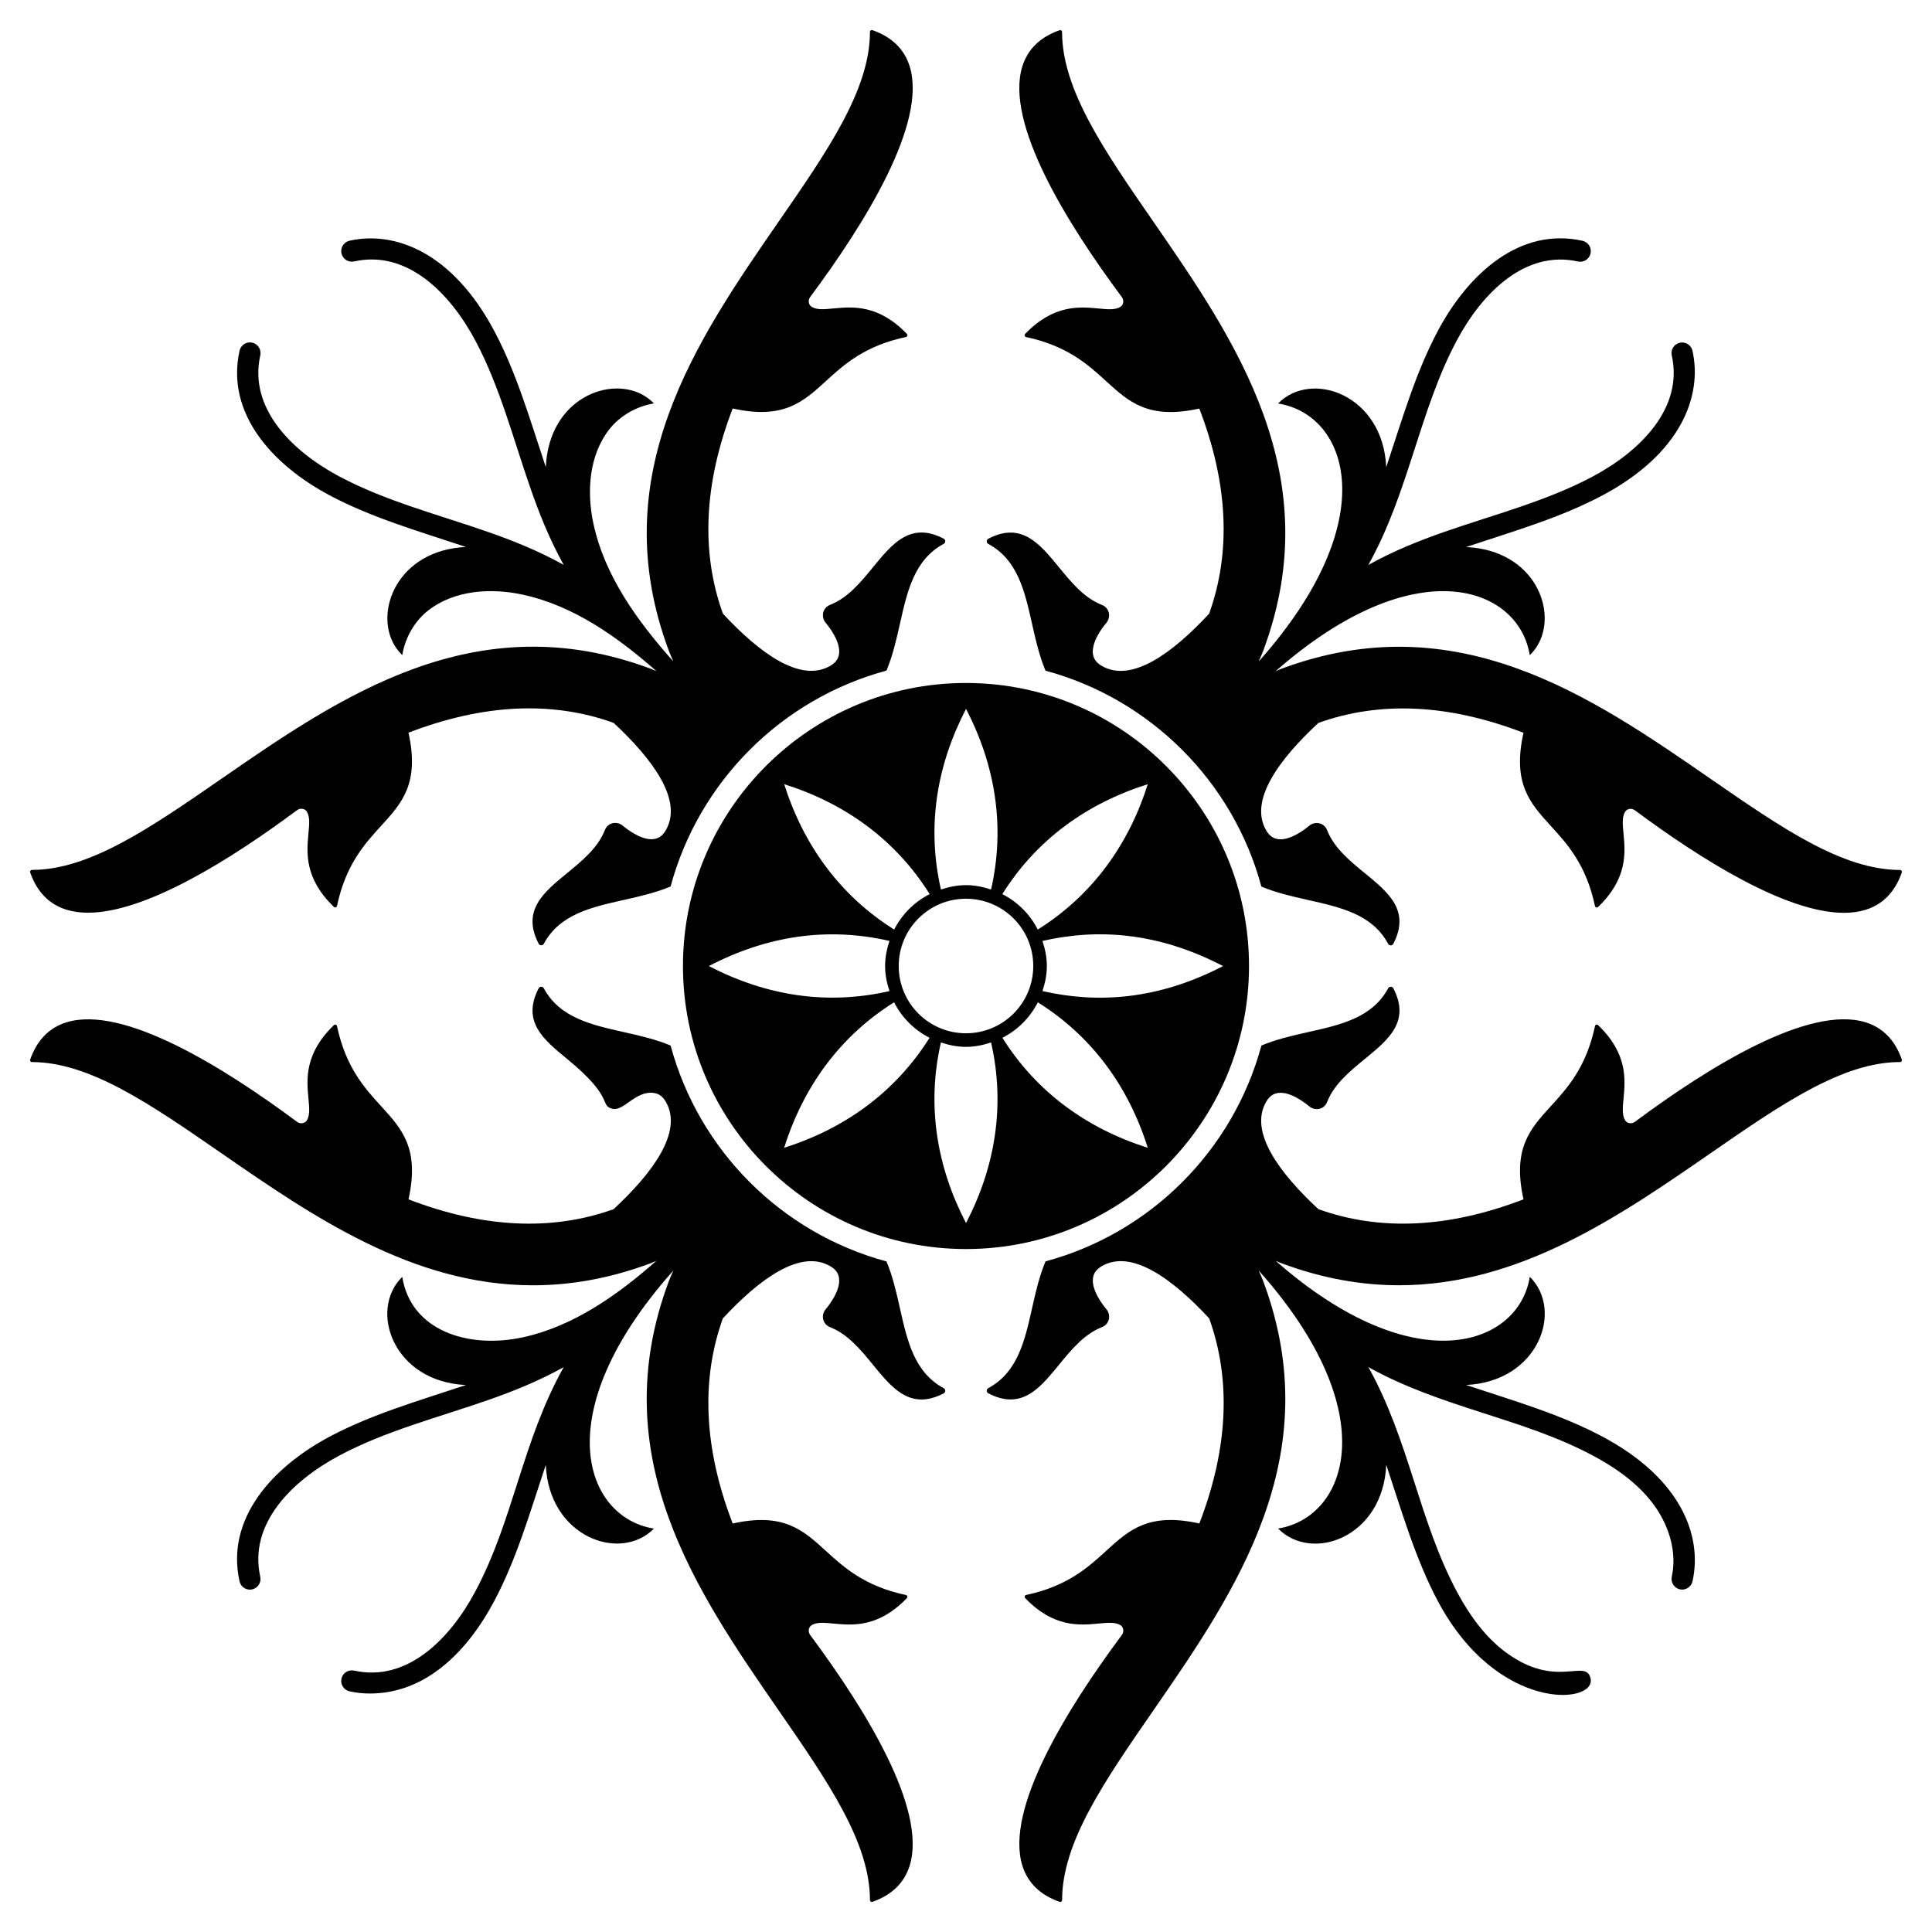
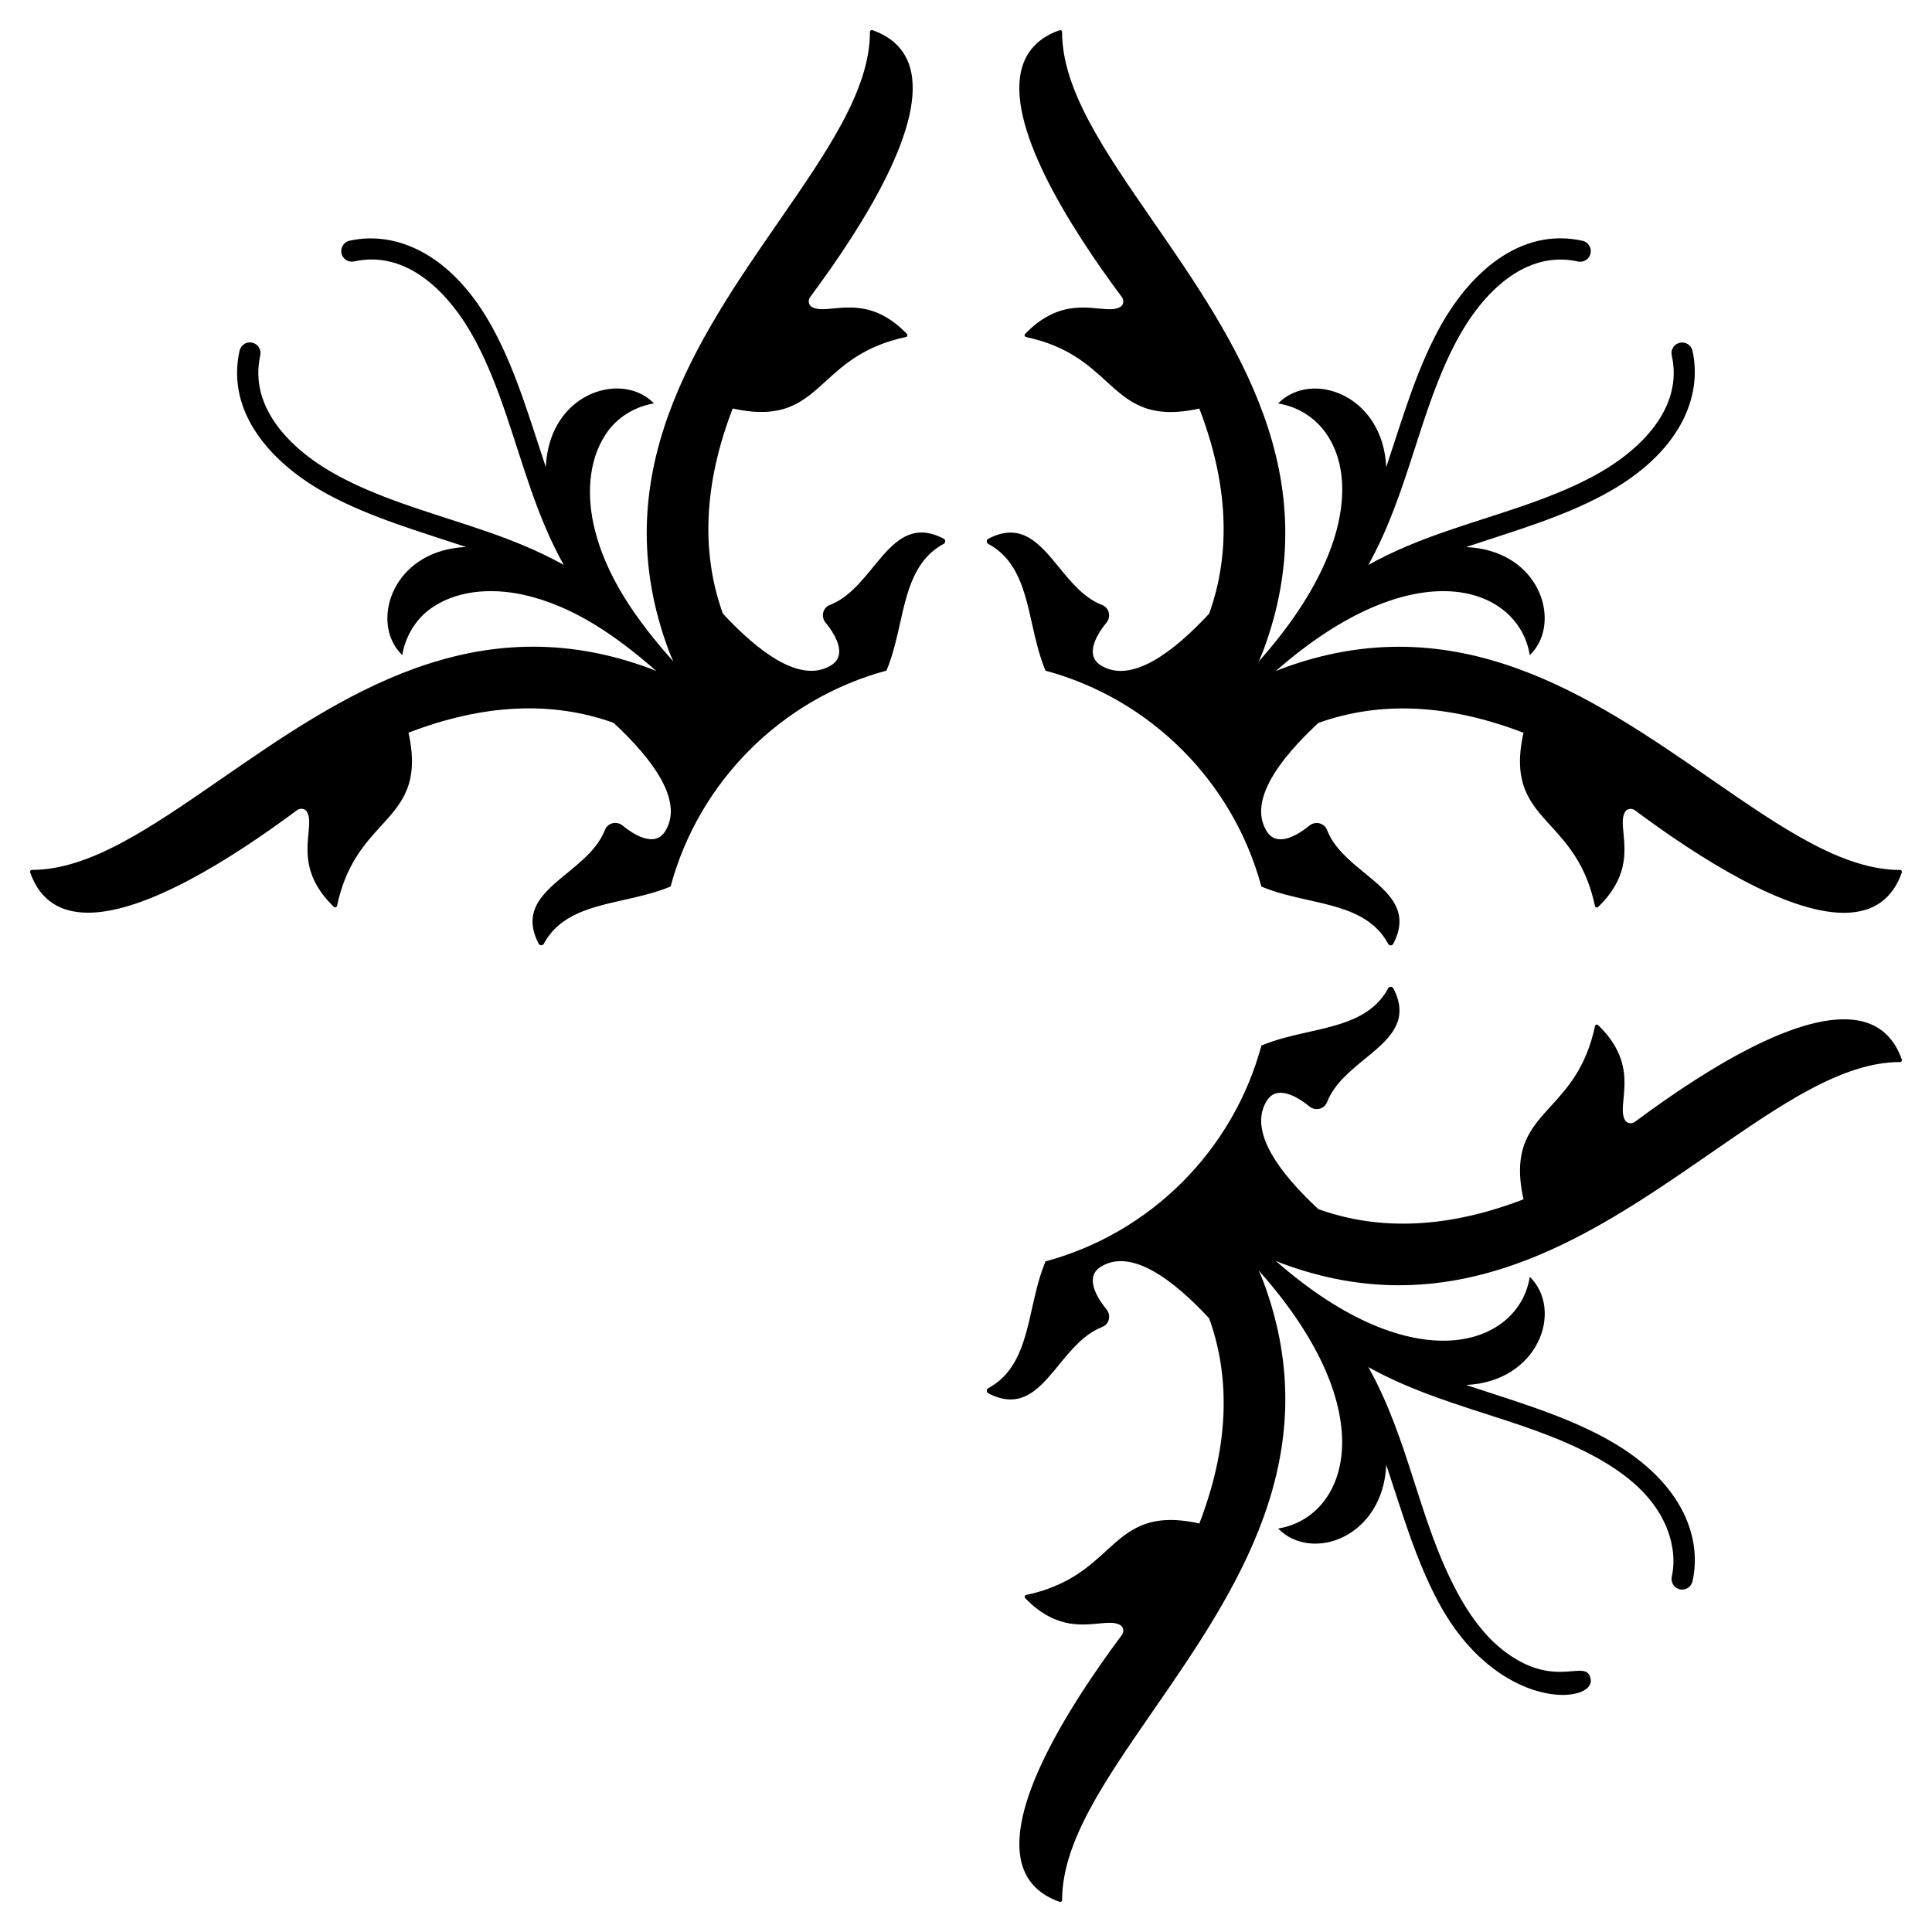
<svg xmlns="http://www.w3.org/2000/svg" fill="#000000" width="800px" height="800px" version="1.1" viewBox="144 144 512 512">
  <g>
    <path d="m647.94 374.76c-0.094-0.133-0.246-0.211-0.402-0.211-15.27 0-31.422-11.164-50.129-24.094-31.57-21.828-67.371-46.566-113.86-29.207-0.531 0.199-0.996 0.43-1.508 0.637 37.094-32.59 64.449-22.414 67.363-4.254 0.707-0.695 1.34-1.465 1.883-2.305 5.766-9.094-0.484-25.543-18.766-26.352 12.84-4.281 25.055-7.773 36.227-13.738 20.668-11.02 26.461-26.223 23.777-38.277-0.34-1.52-1.852-2.473-3.359-2.133-1.516 0.34-2.469 1.84-2.133 3.356 3.117 13.969-8.309 25.359-20.934 32.094-12.27 6.551-26.387 10.148-39.551 14.758-6.168 2.156-13.156 4.902-19.922 8.676 10.789-19.348 13.504-40.875 23.434-59.477 6.742-12.633 18.129-24.043 32.094-20.934 1.52 0.34 3.019-0.613 3.359-2.133 0.336-1.516-0.621-3.019-2.133-3.356-16.586-3.676-30.211 8.664-38.281 23.777-5.934 11.121-9.375 23.145-13.734 36.227-0.852-19.211-19.816-25.906-28.66-16.887 18.527 2.973 28.363 30.672-4.988 68.207l-0.137 0.137c0.402-0.926 0.816-1.82 1.184-2.809 17.363-46.496-7.379-82.285-29.207-113.86-12.93-18.703-24.098-34.859-24.098-50.129 0-0.16-0.078-0.312-0.207-0.402-0.137-0.094-0.309-0.117-0.453-0.062-5.152 1.805-8.48 5.051-9.887 9.652-4.59 14.988 11.801 41.461 26.371 61.047 0.344 0.438 0.477 1.027 0.352 1.574-0.113 0.508-0.422 0.906-0.879 1.133-1.371 0.746-3.25 0.566-5.644 0.34-5-0.473-11.867-1.133-19.438 6.738-0.125 0.129-0.172 0.316-0.117 0.492 0.051 0.172 0.191 0.301 0.367 0.34 10.957 2.328 16.43 7.32 21.254 11.727 5.996 5.469 11.188 10.199 24.652 7.219 7.621 19.809 8.477 37.996 2.609 54.352-9.469 10.207-20.574 18.613-28.602 13.762-1.262-0.762-1.973-1.73-2.18-2.961-0.531-3.219 2.562-7.207 3.519-8.348 0.652-0.766 0.895-1.789 0.652-2.746-0.234-0.93-0.887-1.66-1.777-2.008-4.75-1.848-8.148-6-11.434-10.016-5.102-6.231-9.926-12.113-18.703-7.535-0.258 0.133-0.418 0.395-0.418 0.68-0.004 0.285 0.152 0.551 0.402 0.688 7.801 4.215 9.656 12.488 11.621 21.254 0.941 4.207 1.918 8.457 3.547 12.344 27.816 7.5 49.711 29.395 57.211 57.211 3.887 1.633 8.137 2.609 12.344 3.551 8.758 1.965 17.039 3.82 21.25 11.621 0.137 0.25 0.395 0.406 0.68 0.406h0.004c0.289 0 0.551-0.16 0.684-0.418 4.574-8.793-1.309-13.609-7.539-18.707-4.016-3.285-8.168-6.688-10.016-11.43-0.344-0.895-1.078-1.543-2.008-1.777-0.953-0.242-1.977 0-2.738 0.648-1.148 0.961-5.141 4.051-8.352 3.519-1.234-0.203-2.203-0.914-2.961-2.176-4.856-8.031 3.551-19.133 13.754-28.602 16.352-5.871 34.543-5.016 54.355 2.606-2.988 13.473 1.746 18.66 7.219 24.656 4.402 4.824 9.395 10.293 11.727 21.254 0.035 0.176 0.168 0.316 0.34 0.371 0.18 0.055 0.355 0.008 0.488-0.117 7.867-7.57 7.215-14.43 6.738-19.438-0.23-2.387-0.406-4.273 0.344-5.656 0.219-0.441 0.621-0.75 1.125-0.863 0.562-0.117 1.137 0.016 1.586 0.363 17.293 12.855 39.965 27.145 55.348 27.145 2.035 0 3.945-0.25 5.691-0.785 4.602-1.41 7.848-4.734 9.648-9.883 0.062-0.176 0.039-0.344-0.051-0.473z" />
    <path d="m647.94 425.24c0.094-0.129 0.117-0.297 0.062-0.449-1.801-5.148-5.047-8.477-9.648-9.883-15.004-4.586-41.465 11.797-61.055 26.367-0.438 0.344-1.023 0.465-1.574 0.355-0.504-0.113-0.906-0.422-1.133-0.879-0.746-1.371-0.566-3.258-0.336-5.644 0.477-5.012 1.129-11.871-6.738-19.438-0.133-0.125-0.316-0.168-0.488-0.117-0.172 0.051-0.305 0.195-0.34 0.371-2.328 10.957-7.324 16.426-11.727 21.254-5.473 5.996-10.207 11.184-7.219 24.656-19.809 7.621-38 8.477-54.355 2.606-10.207-9.469-18.609-20.57-13.754-28.602 0.762-1.262 1.73-1.973 2.961-2.176 3.215-0.539 7.203 2.562 8.348 3.519 0.766 0.652 1.805 0.891 2.742 0.652 0.93-0.234 1.66-0.883 2.008-1.777 1.848-4.746 6-8.145 10.016-11.434 6.231-5.102 12.113-9.914 7.539-18.707-0.133-0.254-0.395-0.414-0.684-0.418h-0.004c-0.285 0-0.543 0.156-0.68 0.406-4.211 7.801-12.492 9.656-21.25 11.621-4.207 0.945-8.457 1.918-12.344 3.551-7.504 27.809-29.402 49.707-57.215 57.203-1.633 3.887-2.606 8.133-3.547 12.34-1.965 8.762-3.824 17.039-11.621 21.254-0.254 0.137-0.406 0.398-0.402 0.688 0 0.285 0.16 0.547 0.418 0.68 2.188 1.141 4.125 1.629 5.887 1.629 5.316 0 8.988-4.484 12.82-9.168 3.285-4.016 6.688-8.168 11.434-10.016 0.891-0.348 1.543-1.078 1.777-2.008 0.246-0.957 0-1.98-0.648-2.742-0.961-1.145-4.055-5.137-3.523-8.348 0.203-1.23 0.918-2.199 2.18-2.961 8.031-4.856 19.133 3.551 28.602 13.758 5.871 16.352 5.016 34.547-2.606 54.352-13.465-2.984-18.656 1.746-24.652 7.219-4.824 4.406-10.297 9.398-21.254 11.727-0.176 0.035-0.316 0.168-0.367 0.34-0.055 0.172-0.008 0.359 0.117 0.492 7.57 7.867 14.441 7.215 19.438 6.738 2.391-0.227 4.273-0.406 5.66 0.348 0.441 0.219 0.75 0.621 0.859 1.129 0.125 0.547-0.008 1.137-0.359 1.586-14.562 19.574-30.953 46.047-26.363 61.035 1.41 4.602 4.734 7.848 9.887 9.652 0.051 0.02 0.109 0.027 0.164 0.027 0.102 0 0.199-0.031 0.289-0.094 0.129-0.094 0.207-0.246 0.207-0.402 0-15.27 11.164-31.422 24.098-50.129 21.828-31.578 46.57-67.367 29.207-113.86-0.367-0.988-0.785-1.883-1.188-2.812l0.141 0.137c33.555 37.766 23.199 65.285 4.988 68.207 8.914 9.082 27.805 2.398 28.66-16.883 4.277 12.832 7.781 25.059 13.734 36.227 15.754 29.508 41.93 27.262 40.414 20.418-1.242-5.527-8.883 2.91-22.234-6.785-4.973-3.606-9.293-8.934-13.215-16.281-10.141-19-12.527-39.918-23.438-59.48 19.371 10.809 40.855 13.5 59.477 23.438 7.356 3.926 12.684 8.246 16.285 13.215 4.242 5.848 5.981 12.906 4.648 18.883-0.336 1.516 0.621 3.016 2.133 3.356 0.207 0.047 0.41 0.066 0.617 0.066 1.285 0 2.449-0.891 2.742-2.203 2.648-11.887-2.902-27.148-23.777-38.281-11.188-5.973-23.441-9.48-36.227-13.738 19.145-0.852 25.938-19.762 16.883-28.66-2.926 18.238-30.457 28.168-67.363-4.254 0.512 0.207 0.977 0.438 1.508 0.637 10.969 4.098 21.344 5.852 31.207 5.852 31.941 0 58.527-18.379 82.652-35.059 18.703-12.93 34.859-24.094 50.129-24.094 0.145 0.008 0.297-0.07 0.391-0.203z" />
    <path d="m152.06 374.76c-0.094 0.129-0.117 0.297-0.062 0.449 1.801 5.152 5.047 8.477 9.648 9.883 1.754 0.539 3.66 0.785 5.695 0.785 15.387 0 38.062-14.289 55.355-27.152 0.434-0.344 1.027-0.477 1.574-0.355 0.508 0.113 0.906 0.418 1.133 0.875 0.746 1.371 0.562 3.254 0.336 5.644-0.473 5.012-1.125 11.871 6.742 19.441 0.133 0.125 0.312 0.168 0.488 0.117 0.172-0.055 0.305-0.195 0.34-0.371 2.328-10.957 7.32-16.43 11.727-21.254 5.469-5.996 10.199-11.18 7.215-24.652 19.812-7.621 38.004-8.477 54.355-2.606 10.203 9.469 18.609 20.57 13.754 28.602-0.762 1.262-1.73 1.973-2.961 2.18-3.203 0.531-7.203-2.562-8.348-3.519-0.766-0.648-1.781-0.895-2.742-0.652-0.93 0.238-1.656 0.883-2 1.773-1.852 4.75-6.004 8.148-10.02 11.438-6.231 5.098-12.109 9.914-7.539 18.707 0.133 0.254 0.395 0.414 0.684 0.418h0.004c0.285 0 0.543-0.156 0.68-0.406 4.211-7.801 12.492-9.656 21.254-11.621 4.207-0.945 8.453-1.918 12.34-3.551 7.5-27.816 29.395-49.711 57.211-57.211 1.633-3.887 2.606-8.137 3.551-12.344 1.965-8.762 3.824-17.039 11.621-21.254 0.254-0.137 0.41-0.398 0.406-0.688 0-0.285-0.16-0.547-0.418-0.68-8.785-4.578-13.605 1.309-18.703 7.535-3.285 4.016-6.688 8.168-11.434 10.016-0.895 0.348-1.543 1.078-1.777 2.008-0.246 0.957 0 1.98 0.648 2.742 0.961 1.145 4.055 5.133 3.523 8.352-0.203 1.23-0.918 2.199-2.176 2.961-8.035 4.856-19.133-3.551-28.602-13.758-5.871-16.352-5.016-34.547 2.606-54.352 13.465 2.981 18.656-1.75 24.652-7.219 4.824-4.406 10.297-9.398 21.254-11.727 0.176-0.035 0.316-0.168 0.367-0.34 0.055-0.172 0.008-0.359-0.117-0.492-7.566-7.867-14.43-7.203-19.438-6.738-2.391 0.23-4.273 0.406-5.66-0.348-0.441-0.219-0.75-0.621-0.859-1.129-0.125-0.547 0.008-1.137 0.359-1.586 14.562-19.574 30.953-46.047 26.363-61.035-1.41-4.602-4.738-7.848-9.887-9.652-0.145-0.051-0.316-0.031-0.453 0.062-0.129 0.094-0.207 0.246-0.207 0.402 0 15.273-11.164 31.426-24.098 50.129-21.828 31.578-46.57 67.367-29.207 113.86 0.367 0.988 0.785 1.883 1.184 2.809l-0.137-0.133c-9.379-10.555-17.988-22.434-20.996-36.199-1.855-8.547-1.23-18.16 4.129-25.078 2.852-3.68 7.305-6.195 11.883-6.93-0.695-0.707-1.465-1.34-2.305-1.883-9.094-5.766-25.543 0.484-26.355 18.766-4.285-12.879-7.797-25.094-13.734-36.227-11.055-20.707-26.246-26.453-38.281-23.777-1.512 0.336-2.469 1.84-2.133 3.356 0.34 1.52 1.836 2.469 3.359 2.133 14.02-3.113 25.375 8.348 32.094 20.934 6.531 12.23 10.055 26.094 14.758 39.551 2.156 6.168 4.902 13.16 8.676 19.926-6.766-3.773-13.758-6.523-19.922-8.676-13.434-4.691-27.328-8.234-39.551-14.758-12.602-6.723-24.059-18.098-20.934-32.094 0.336-1.52-0.621-3.019-2.133-3.356-1.516-0.34-3.023 0.613-3.359 2.133-3.695 16.582 8.684 30.223 23.777 38.277 11.188 5.969 23.441 9.48 36.227 13.738-18.105 0.801-24.566 17.203-18.766 26.352 0.543 0.84 1.176 1.609 1.883 2.305 0.734-4.574 3.25-9.027 6.934-11.879 6.922-5.356 16.531-5.984 25.078-4.129 13.402 2.926 25.008 11.172 35.352 20.262-0.512-0.207-0.977-0.438-1.508-0.637-46.48-17.363-82.285 7.379-113.86 29.207-18.703 12.93-34.859 24.098-50.129 24.098-0.168 0.008-0.32 0.086-0.41 0.219z" />
-     <path d="m350.45 597.41c12.93 18.703 24.098 34.855 24.098 50.125 0 0.16 0.078 0.312 0.207 0.402 0.09 0.059 0.188 0.094 0.289 0.094 0.055 0 0.113-0.008 0.164-0.027 5.148-1.805 8.477-5.051 9.883-9.648 4.59-14.988-11.801-41.465-26.371-61.047-0.344-0.438-0.477-1.027-0.352-1.574 0.113-0.508 0.422-0.906 0.875-1.133 1.379-0.746 3.258-0.566 5.644-0.34 5 0.473 11.867 1.129 19.438-6.738 0.125-0.129 0.172-0.316 0.117-0.492-0.051-0.172-0.191-0.301-0.367-0.34-10.957-2.328-16.43-7.32-21.254-11.727-5.996-5.473-11.195-10.207-24.652-7.219-7.621-19.809-8.477-38-2.606-54.355 9.465-10.207 20.566-18.609 28.602-13.754 1.262 0.762 1.973 1.734 2.176 2.965 0.531 3.219-2.562 7.203-3.519 8.344-0.652 0.766-0.898 1.789-0.652 2.746 0.238 0.93 0.887 1.66 1.777 2.008 4.746 1.848 8.148 6 11.434 10.016 3.832 4.68 7.504 9.168 12.82 9.168 1.762 0 3.699-0.492 5.887-1.629 0.254-0.133 0.418-0.395 0.418-0.68 0.004-0.285-0.152-0.551-0.406-0.688-7.797-4.215-9.656-12.488-11.621-21.254-0.941-4.207-1.914-8.453-3.547-12.34-27.816-7.5-49.711-29.395-57.211-57.211-3.887-1.633-8.137-2.606-12.344-3.551-8.766-1.965-17.039-3.824-21.254-11.621-0.137-0.25-0.395-0.406-0.68-0.406h-0.004c-0.289 0-0.551 0.16-0.684 0.418-4.574 8.793 1.309 13.609 7.539 18.707 12.809 10.484 8.445 12.301 12.023 13.211 3.012 0.734 6.203-4.996 11.09-4.172 1.234 0.203 2.203 0.914 2.961 2.176 4.856 8.031-3.551 19.133-13.754 28.602-16.355 5.867-34.547 5.016-54.355-2.606 2.984-13.473-1.746-18.66-7.219-24.652-4.406-4.824-9.395-10.297-11.723-21.254-0.035-0.18-0.168-0.316-0.34-0.371-0.172-0.047-0.352-0.008-0.488 0.117-7.867 7.57-7.215 14.43-6.742 19.438 0.227 2.387 0.406 4.273-0.344 5.66-0.219 0.441-0.621 0.746-1.125 0.859-0.535 0.129-1.137-0.008-1.586-0.363-19.574-14.555-46.062-30.949-61.043-26.355-4.602 1.41-7.848 4.734-9.648 9.883-0.051 0.152-0.027 0.32 0.062 0.449 0.094 0.133 0.246 0.211 0.406 0.211 15.27 0 31.422 11.168 50.129 24.098 24.129 16.68 50.711 35.059 82.652 35.059 9.863 0 20.242-1.754 31.207-5.848 0.531-0.199 0.992-0.43 1.504-0.637-10.344 9.09-21.949 17.332-35.348 20.262-14.543 3.156-29.719-1.727-32.012-16.008-9 8.832-2.379 27.801 16.887 28.66-12.965 4.312-25.09 7.797-36.23 13.738-15.031 8.023-27.48 21.656-23.777 38.281 0.293 1.312 1.457 2.203 2.742 2.203 0.203 0 0.406-0.023 0.617-0.066 1.512-0.34 2.469-1.84 2.133-3.356-3.121-13.996 8.332-25.375 20.934-32.098 12.277-6.551 26.27-10.113 39.551-14.754 6.168-2.156 13.16-4.906 19.926-8.684-11.082 19.867-13.23 40.363-23.438 59.48-6.727 12.605-18.094 24.051-32.094 20.934-1.516-0.332-3.023 0.613-3.359 2.133-0.336 1.52 0.621 3.019 2.133 3.356 1.766 0.395 3.578 0.586 5.414 0.586 14.848 0 25.82-11.16 32.867-24.363 5.93-11.113 9.383-23.148 13.734-36.227 0.848 19.152 19.762 25.938 28.66 16.887-18.266-2.93-28.598-30.414 4.988-68.211l0.133-0.133c-0.402 0.926-0.816 1.82-1.188 2.812-17.355 46.473 7.387 82.266 29.215 113.84z" />
-     <path d="m475 400c0-41.359-33.645-75.004-75.004-75.004s-75.004 33.648-75.004 75.004c0 41.359 33.645 75.008 75.004 75.008s75.004-33.648 75.004-75.008zm-6.871 0.02c-17.227 8.953-33.297 9.961-47.863 6.621 1.559-4.738 1.531-8.617 0-13.281 14.352-3.293 30.41-2.441 47.863 6.66zm-19.957-48.199c-5.035 15.926-14.602 29.391-29.148 38.52-2.066-4.047-5.348-7.328-9.398-9.387 9.062-14.473 22.453-24.062 38.547-29.133zm-30.348 48.18c0 9.844-7.981 17.828-17.828 17.828-9.844 0-17.828-7.981-17.828-17.828 0-9.844 7.981-17.828 17.828-17.828 9.844 0 17.828 7.981 17.828 17.828zm-17.809-68.133c7.797 15.016 10.414 31.297 6.625 47.863-4.691-1.543-8.578-1.547-13.277 0-3.848-16.727-1.094-33.016 6.652-47.863zm-9.641 49.082c-4.059 2.059-7.344 5.344-9.41 9.395-14.426-9.059-24.059-22.48-29.145-38.527 15.965 5.016 29.453 14.609 38.555 29.133zm-58.516 19.066c15.145-7.902 31.211-10.488 47.863-6.66-1.566 4.754-1.531 8.645 0.004 13.297-16.754 3.824-32.801 1.18-47.867-6.637zm19.953 48.16c5.035-16.027 14.664-29.492 29.133-38.555 2.059 4.055 5.344 7.344 9.395 9.406-9.156 14.578-22.652 24.113-38.527 29.148zm48.199 19.953c-7.719-14.805-10.5-31.125-6.66-47.859 4.703 1.547 8.59 1.547 13.293-0.004 3.781 16.547 1.16 32.867-6.633 47.863zm9.641-49.102c4.047-2.066 7.328-5.348 9.387-9.398 14.301 8.957 24.016 22.258 29.133 38.551-16.238-5.137-29.535-14.84-38.52-29.152z" />
  </g>
</svg>